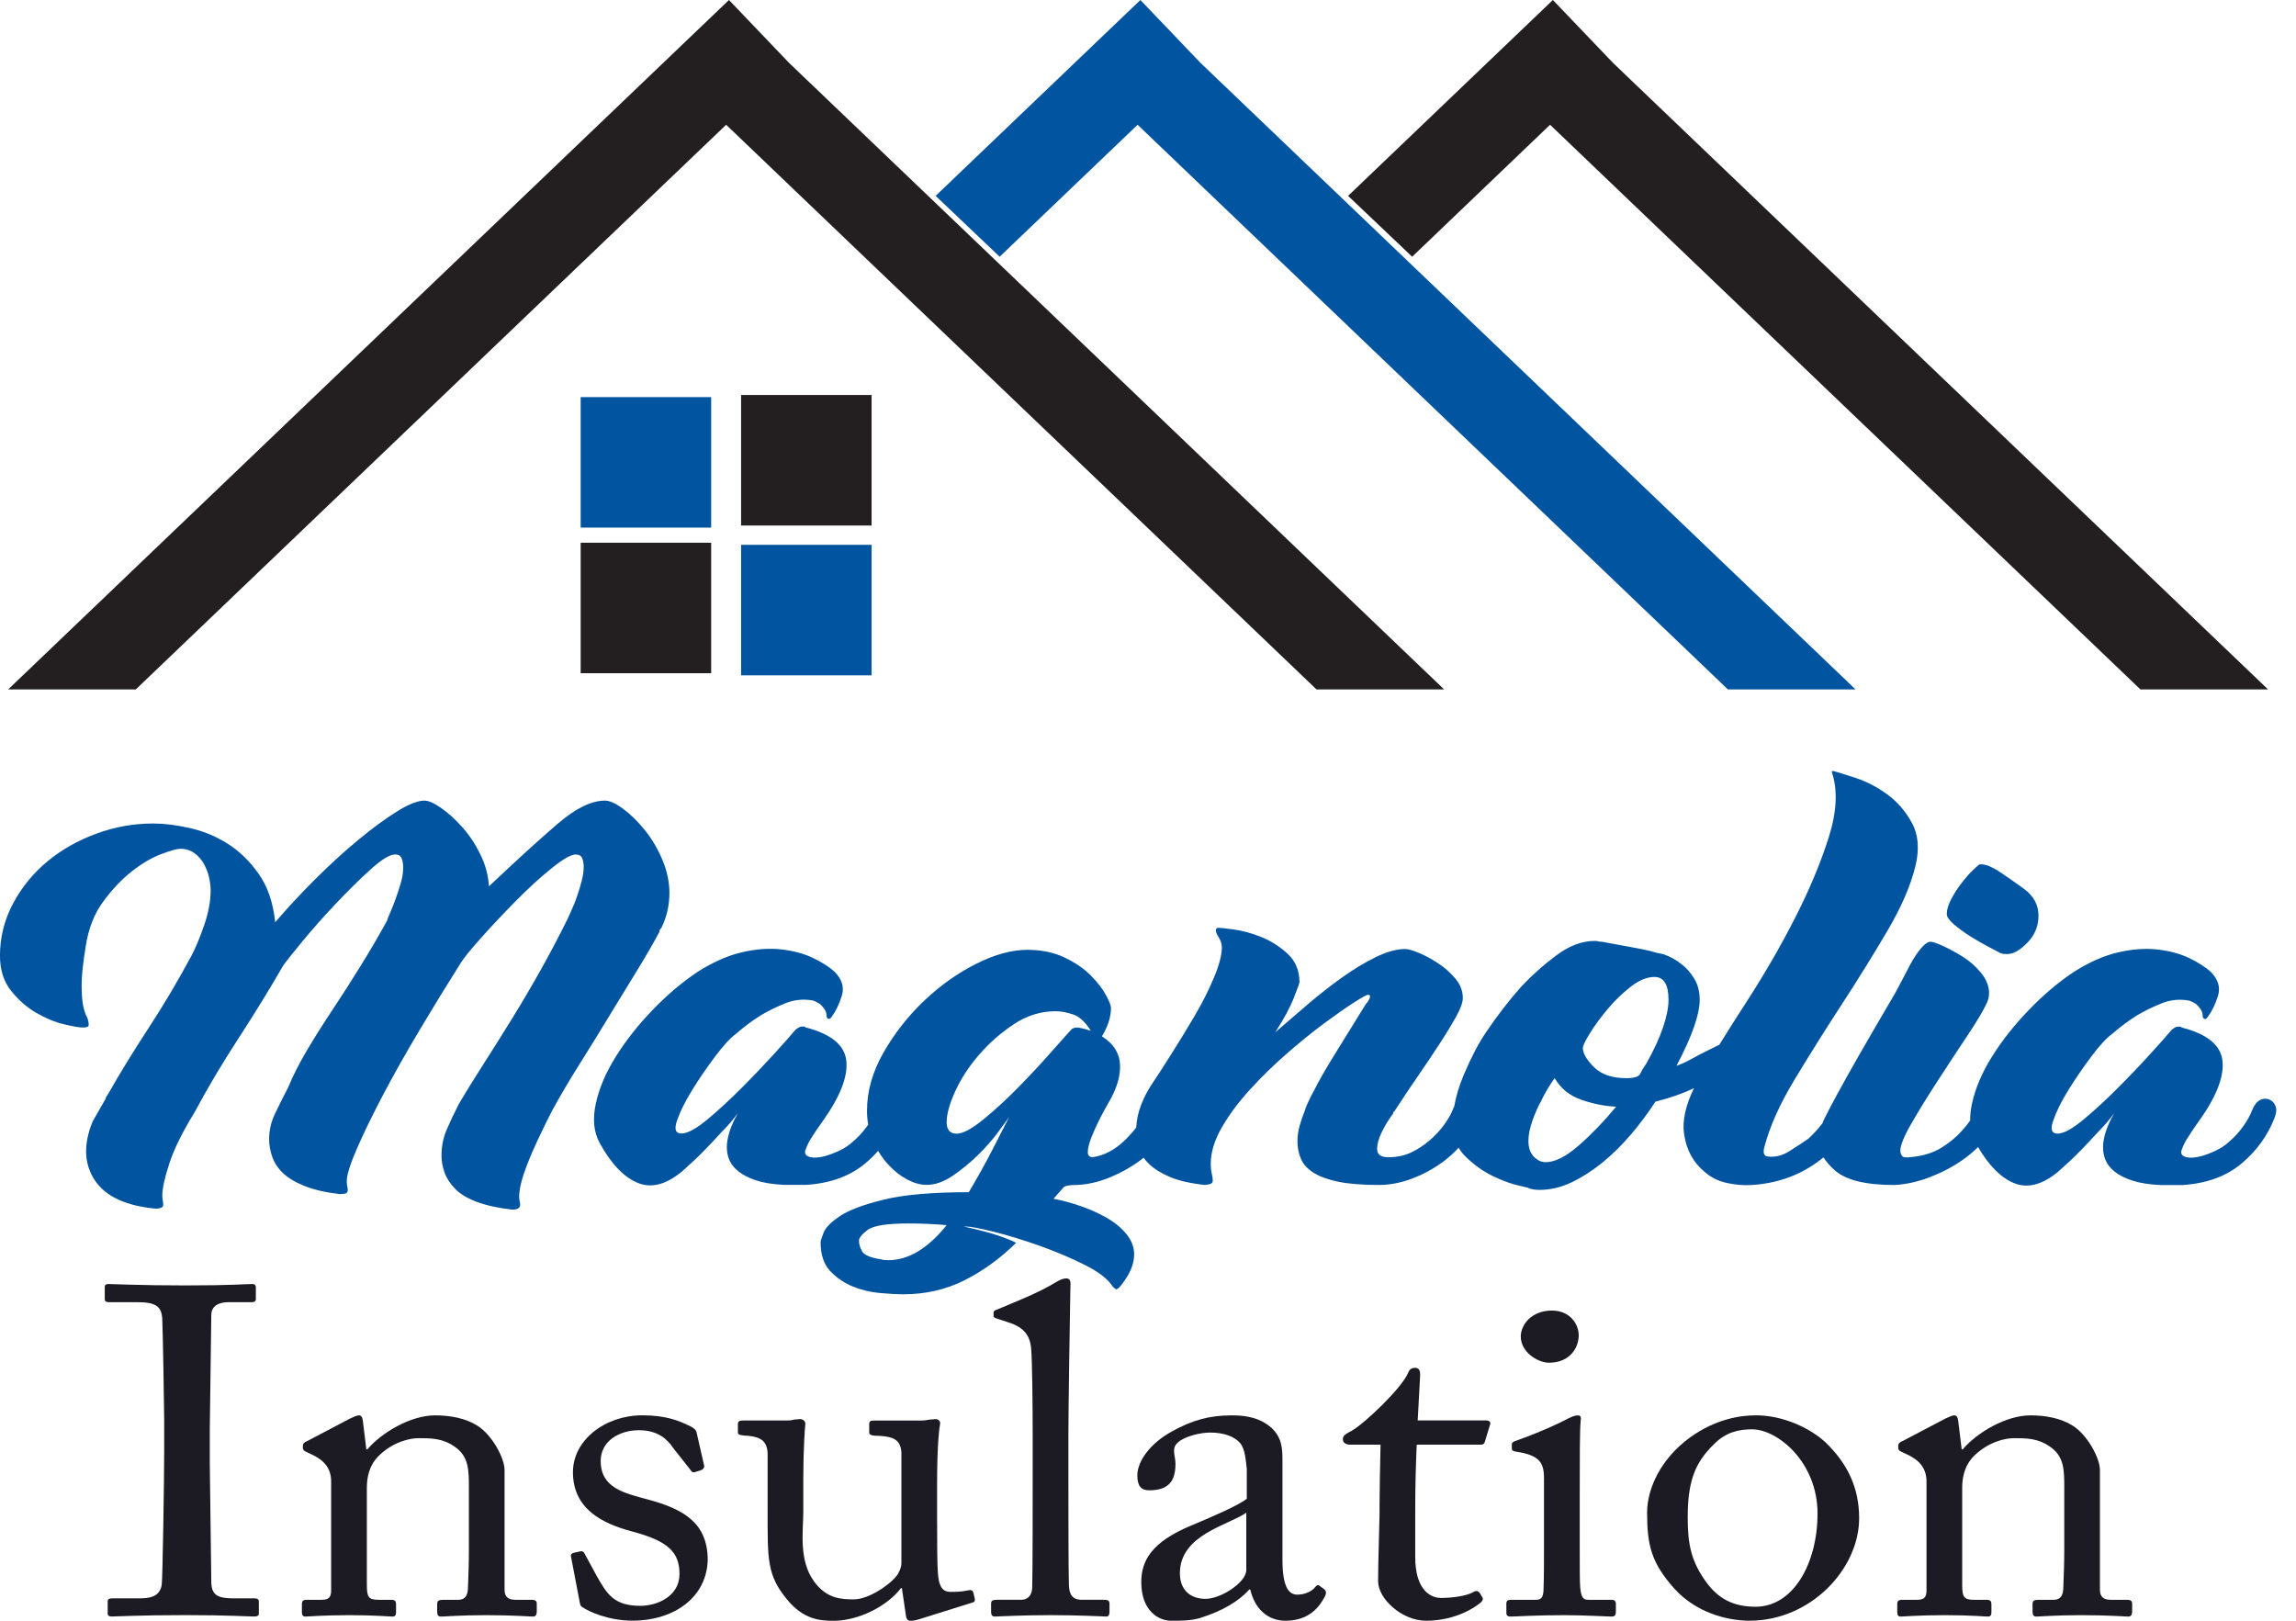
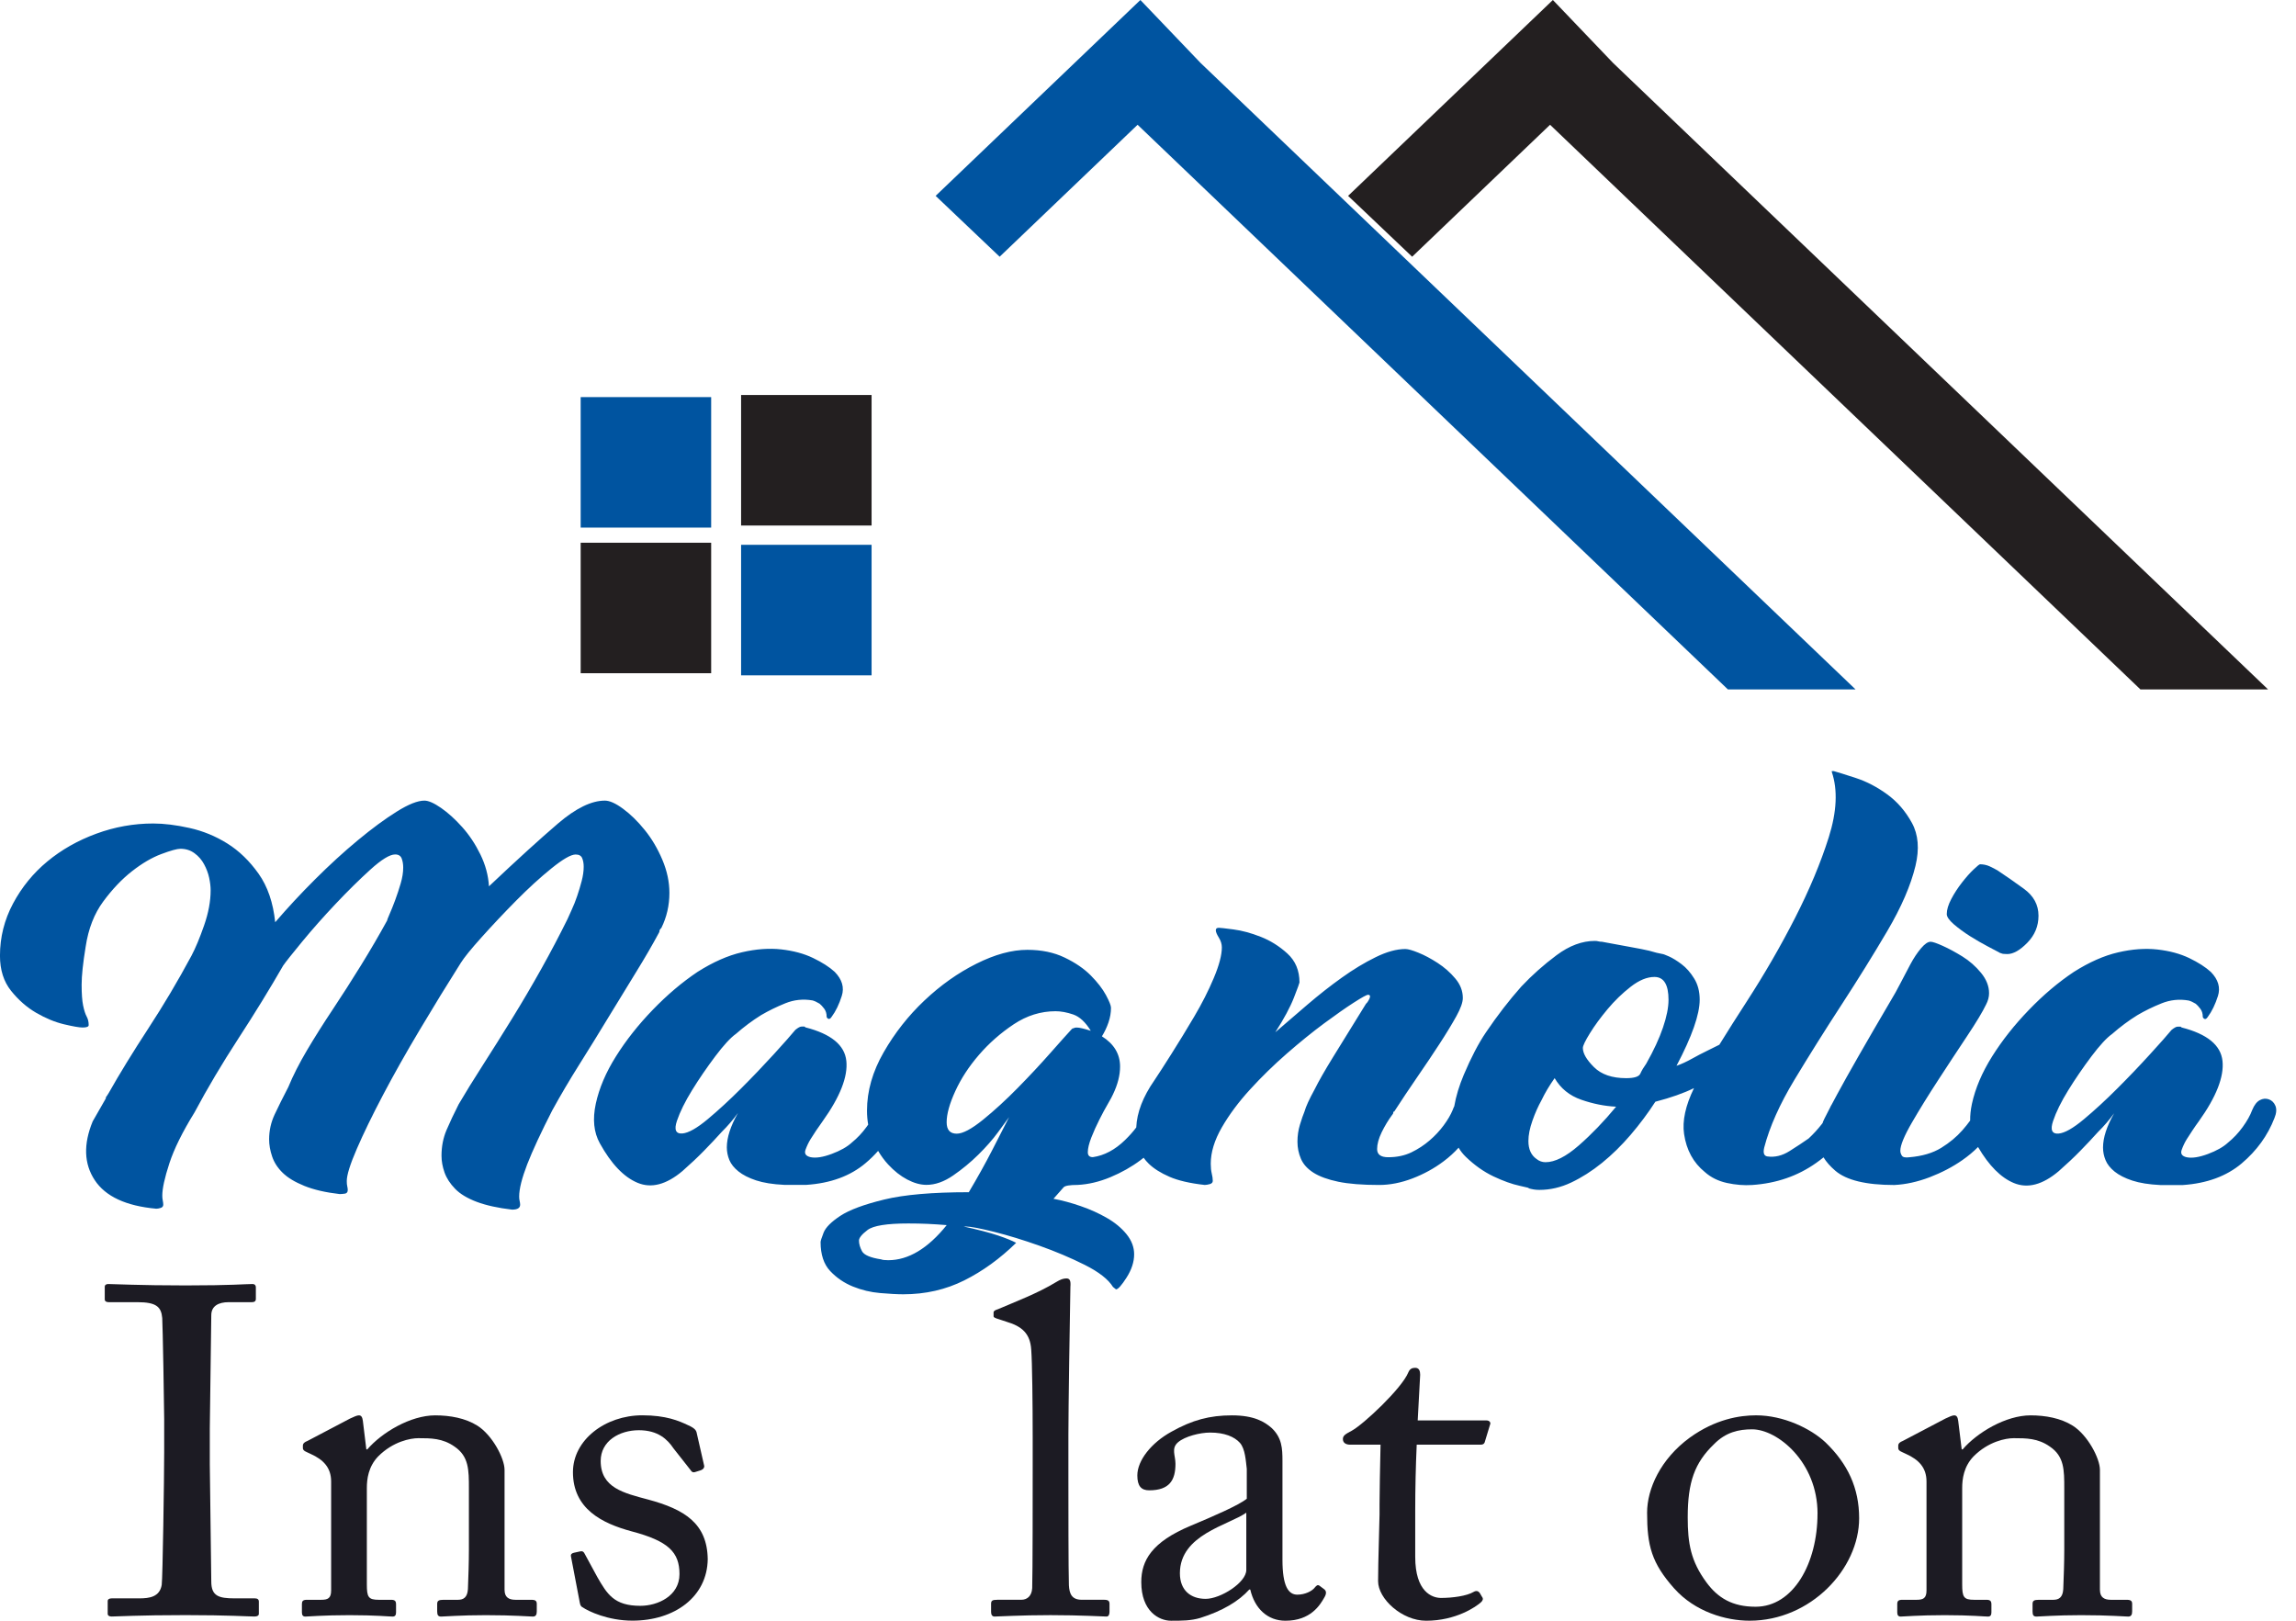
<svg xmlns="http://www.w3.org/2000/svg" width="85" height="60" viewBox="0 0 85 60" fill="none">
  <g clip-path="url(#clip0_2036_343)">
-     <path fill-rule="evenodd" clip-rule="evenodd" d="M26.883 4.619L48.738 25.522H53.463L29.217 2.333L26.987 0L0.303 25.522H5.028L26.883 4.619Z" fill="#231F20" />
    <path fill-rule="evenodd" clip-rule="evenodd" d="M34.638 7.251L37.008 9.504L42.115 4.619L63.968 25.522H68.694L44.449 2.333L42.218 0L34.638 7.251Z" fill="#0054A0" />
    <path fill-rule="evenodd" clip-rule="evenodd" d="M49.908 7.251L52.279 9.504L57.385 4.619L79.24 25.522H83.965L59.72 2.333L57.489 0L49.908 7.251Z" fill="#231F20" />
    <path d="M26.328 14.701H21.497V19.532H26.328V14.701Z" fill="#0054A0" />
    <path d="M32.267 14.623H27.436V19.455H32.267V14.623Z" fill="#231F20" />
    <path d="M32.267 20.169H27.436V25.001H32.267V20.169Z" fill="#0054A0" />
    <path d="M26.328 20.092H21.497V24.923H26.328V20.092Z" fill="#231F20" />
    <path fill-rule="evenodd" clip-rule="evenodd" d="M20.453 41.092C20.752 40.548 21.081 39.989 21.442 39.415C21.803 38.841 22.158 38.267 22.506 37.692C22.854 37.118 23.196 36.559 23.532 36.015C23.868 35.471 24.16 34.968 24.409 34.504C24.409 34.444 24.434 34.394 24.484 34.353C24.683 33.95 24.782 33.517 24.782 33.054C24.782 32.651 24.696 32.243 24.521 31.829C24.347 31.417 24.13 31.049 23.869 30.727C23.608 30.404 23.34 30.142 23.066 29.941C22.792 29.739 22.569 29.639 22.394 29.639C21.897 29.639 21.318 29.921 20.659 30.485C20 31.049 19.147 31.824 18.102 32.812C18.078 32.409 17.972 32.016 17.785 31.633C17.599 31.251 17.374 30.913 17.113 30.621C16.852 30.329 16.591 30.092 16.329 29.91C16.068 29.729 15.862 29.639 15.713 29.639C15.463 29.639 15.122 29.774 14.686 30.047C14.251 30.319 13.772 30.671 13.249 31.105C12.727 31.537 12.198 32.021 11.663 32.555C11.128 33.089 10.637 33.618 10.188 34.142C10.113 33.417 9.908 32.817 9.572 32.344C9.236 31.871 8.851 31.498 8.415 31.226C7.98 30.954 7.513 30.762 7.016 30.652C6.518 30.541 6.07 30.486 5.672 30.486C4.951 30.486 4.248 30.612 3.563 30.864C2.878 31.116 2.276 31.458 1.753 31.891C1.231 32.323 0.807 32.843 0.484 33.447C0.161 34.052 -0.001 34.696 -0.001 35.381C-0.001 35.905 0.136 36.338 0.41 36.68C0.684 37.022 0.994 37.294 1.343 37.496C1.692 37.698 2.033 37.839 2.369 37.919C2.705 37.999 2.935 38.039 3.059 38.039C3.209 38.039 3.283 38.009 3.283 37.949C3.283 37.828 3.258 37.722 3.208 37.631C3.158 37.541 3.115 37.405 3.077 37.223C3.04 37.041 3.022 36.785 3.022 36.453C3.022 36.12 3.072 35.652 3.171 35.048C3.271 34.383 3.489 33.823 3.824 33.371C4.16 32.917 4.514 32.544 4.888 32.252C5.261 31.96 5.622 31.748 5.971 31.618C6.319 31.487 6.555 31.422 6.68 31.422C6.879 31.422 7.053 31.477 7.202 31.588C7.352 31.698 7.47 31.834 7.556 31.996C7.643 32.157 7.706 32.323 7.743 32.494C7.78 32.666 7.798 32.822 7.798 32.962C7.798 33.365 7.717 33.799 7.555 34.262C7.394 34.725 7.238 35.098 7.089 35.38C6.591 36.307 6.056 37.209 5.484 38.084C4.912 38.961 4.427 39.751 4.029 40.456L3.954 40.576C3.929 40.596 3.916 40.627 3.916 40.667L3.432 41.513C3.083 42.359 3.108 43.084 3.507 43.689C3.905 44.293 4.663 44.645 5.783 44.747C5.834 44.747 5.889 44.737 5.951 44.717C6.013 44.697 6.044 44.656 6.044 44.596C6.044 44.556 6.038 44.506 6.026 44.444C6.013 44.384 6.008 44.324 6.008 44.263C6.008 44.001 6.095 43.603 6.269 43.07C6.443 42.535 6.754 41.907 7.202 41.181C7.675 40.294 8.216 39.383 8.825 38.446C9.435 37.509 9.988 36.607 10.486 35.742C10.585 35.601 10.822 35.303 11.195 34.85C11.569 34.397 11.979 33.934 12.427 33.46C12.875 32.986 13.304 32.563 13.714 32.191C14.125 31.819 14.43 31.632 14.629 31.632C14.753 31.632 14.834 31.683 14.872 31.784C14.909 31.884 14.927 31.996 14.927 32.116C14.927 32.298 14.896 32.494 14.834 32.705C14.772 32.916 14.704 33.123 14.629 33.325C14.554 33.527 14.486 33.697 14.423 33.839C14.361 33.98 14.33 34.061 14.33 34.081C14.032 34.625 13.709 35.179 13.36 35.743C13.011 36.307 12.663 36.852 12.315 37.375C11.966 37.899 11.649 38.402 11.362 38.886C11.077 39.37 10.846 39.822 10.672 40.246C10.473 40.628 10.305 40.966 10.168 41.258C10.031 41.55 9.963 41.857 9.963 42.18C9.963 42.382 10 42.593 10.075 42.815C10.15 43.037 10.28 43.238 10.467 43.419C10.653 43.601 10.921 43.762 11.269 43.903C11.618 44.044 12.053 44.145 12.576 44.205C12.626 44.205 12.688 44.2 12.762 44.19C12.837 44.18 12.874 44.134 12.874 44.054C12.874 44.014 12.868 43.968 12.856 43.918C12.843 43.867 12.838 43.802 12.838 43.721C12.838 43.5 12.962 43.102 13.211 42.528C13.46 41.954 13.783 41.289 14.181 40.533C14.579 39.778 15.033 38.972 15.544 38.116C16.054 37.26 16.558 36.439 17.055 35.653C17.18 35.451 17.441 35.129 17.84 34.686C18.238 34.243 18.66 33.795 19.109 33.341C19.557 32.888 19.992 32.49 20.415 32.148C20.838 31.806 21.136 31.634 21.311 31.634C21.435 31.634 21.516 31.68 21.553 31.77C21.591 31.861 21.609 31.966 21.609 32.088C21.609 32.249 21.584 32.426 21.534 32.617C21.484 32.808 21.428 32.994 21.366 33.175C21.304 33.357 21.236 33.528 21.161 33.689C21.086 33.851 21.037 33.961 21.011 34.022C20.713 34.626 20.39 35.24 20.041 35.865C19.692 36.489 19.331 37.104 18.958 37.708C18.585 38.312 18.224 38.886 17.875 39.431C17.526 39.975 17.228 40.458 16.98 40.881C16.805 41.224 16.657 41.541 16.531 41.834C16.407 42.126 16.345 42.443 16.345 42.786C16.345 42.987 16.383 43.194 16.457 43.406C16.532 43.617 16.663 43.818 16.849 44.01C17.035 44.202 17.303 44.362 17.652 44.494C18 44.624 18.436 44.72 18.958 44.781C19.157 44.781 19.256 44.72 19.256 44.599C19.256 44.559 19.25 44.513 19.238 44.463C19.226 44.413 19.22 44.357 19.22 44.297C19.22 44.014 19.32 43.617 19.518 43.103C19.718 42.589 20.029 41.92 20.451 41.094L20.453 41.092Z" fill="#0054A0" />
    <path fill-rule="evenodd" clip-rule="evenodd" d="M39.712 38.07L39.675 38.1C39.525 38.262 39.264 38.554 38.89 38.977C38.517 39.4 38.113 39.833 37.677 40.276C37.242 40.719 36.813 41.112 36.39 41.455C35.967 41.797 35.643 41.969 35.419 41.969C35.17 41.969 35.046 41.828 35.046 41.546C35.046 41.244 35.152 40.861 35.364 40.398C35.576 39.934 35.868 39.485 36.241 39.053C36.614 38.62 37.044 38.242 37.528 37.92C38.013 37.597 38.53 37.436 39.078 37.436C39.277 37.436 39.495 37.476 39.73 37.556C39.967 37.637 40.184 37.839 40.383 38.161C40.134 38.08 39.96 38.04 39.861 38.04C39.811 38.04 39.78 38.046 39.768 38.056C39.755 38.066 39.737 38.071 39.712 38.071V38.07ZM32.621 46.622C32.223 46.562 31.987 46.46 31.912 46.32C31.837 46.179 31.8 46.048 31.8 45.927C31.8 45.827 31.906 45.695 32.117 45.535C32.329 45.373 32.833 45.293 33.629 45.293C33.878 45.293 34.114 45.298 34.339 45.308C34.562 45.318 34.799 45.334 35.048 45.354C34.351 46.22 33.629 46.653 32.883 46.653C32.759 46.653 32.672 46.643 32.622 46.623L32.621 46.622ZM60.95 39.37C60.85 39.51 60.775 39.636 60.726 39.747C60.676 39.858 60.502 39.914 60.204 39.914C59.682 39.914 59.284 39.778 59.01 39.505C58.736 39.233 58.599 38.997 58.599 38.795C58.599 38.715 58.686 38.533 58.86 38.251C59.034 37.969 59.252 37.672 59.513 37.36C59.774 37.048 60.06 36.771 60.371 36.529C60.682 36.287 60.974 36.167 61.248 36.167C61.597 36.167 61.77 36.449 61.77 37.013C61.77 37.295 61.702 37.638 61.565 38.04C61.428 38.443 61.223 38.886 60.949 39.37H60.95ZM56.882 42.905C56.683 42.765 56.583 42.543 56.583 42.241C56.583 42.019 56.633 41.767 56.733 41.485C56.832 41.203 56.945 40.951 57.069 40.729C57.193 40.467 57.355 40.195 57.554 39.913C57.777 40.295 58.107 40.563 58.542 40.713C58.978 40.865 59.407 40.95 59.83 40.97C59.381 41.514 58.921 41.992 58.448 42.405C57.975 42.818 57.565 43.025 57.217 43.025C57.093 43.025 56.98 42.985 56.881 42.904L56.882 42.905ZM73.231 42.466C73.634 43.154 74.075 43.598 74.554 43.796C75.065 44.008 75.618 43.862 76.215 43.358C76.513 43.096 76.781 42.844 77.017 42.602C77.254 42.36 77.471 42.128 77.67 41.907C77.894 41.686 78.093 41.454 78.267 41.213C77.993 41.697 77.856 42.119 77.856 42.482C77.856 42.643 77.887 42.799 77.95 42.95C78.012 43.102 78.124 43.242 78.285 43.373C78.447 43.503 78.665 43.615 78.938 43.705C79.212 43.795 79.56 43.851 79.984 43.871H80.804C81.7 43.811 82.427 43.543 82.988 43.071C83.548 42.597 83.952 42.038 84.201 41.394C84.276 41.212 84.288 41.061 84.239 40.94C84.189 40.819 84.108 40.738 83.996 40.698C83.884 40.658 83.772 40.668 83.66 40.728C83.548 40.788 83.454 40.91 83.38 41.09C83.305 41.292 83.187 41.503 83.025 41.725C82.864 41.947 82.683 42.138 82.484 42.299C82.31 42.461 82.061 42.601 81.737 42.722C81.414 42.842 81.152 42.883 80.953 42.842C80.779 42.802 80.717 42.712 80.767 42.57C80.817 42.43 80.879 42.298 80.953 42.178C81.003 42.097 81.071 41.991 81.159 41.86C81.245 41.729 81.326 41.614 81.401 41.512C82.049 40.606 82.341 39.861 82.279 39.276C82.217 38.692 81.713 38.279 80.767 38.038L80.729 38.007H80.617C80.567 38.007 80.493 38.048 80.393 38.128C80.244 38.31 79.976 38.612 79.591 39.034C79.206 39.457 78.801 39.881 78.378 40.303C77.955 40.726 77.544 41.104 77.146 41.436C76.748 41.769 76.437 41.945 76.213 41.965C75.964 41.985 75.895 41.829 76.008 41.497C76.12 41.164 76.306 40.786 76.567 40.364C76.828 39.941 77.115 39.523 77.425 39.109C77.736 38.696 77.992 38.419 78.191 38.279C78.489 38.017 78.8 37.785 79.124 37.584C79.397 37.422 79.696 37.276 80.019 37.146C80.342 37.015 80.678 36.979 81.027 37.04C81.102 37.06 81.189 37.1 81.288 37.16C81.338 37.2 81.394 37.261 81.456 37.342C81.518 37.423 81.549 37.523 81.549 37.644C81.549 37.664 81.562 37.684 81.587 37.704C81.637 37.745 81.686 37.724 81.736 37.644C81.886 37.442 82.01 37.186 82.11 36.873C82.209 36.561 82.123 36.264 81.849 35.983C81.65 35.801 81.382 35.63 81.046 35.468C80.71 35.307 80.319 35.202 79.87 35.151C79.422 35.101 78.937 35.135 78.415 35.257C77.893 35.377 77.345 35.619 76.773 35.982C76.2 36.364 75.647 36.832 75.112 37.387C74.577 37.941 74.123 38.515 73.75 39.109C73.377 39.704 73.128 40.288 73.003 40.862C72.956 41.082 72.934 41.289 72.937 41.484C72.852 41.602 72.756 41.721 72.648 41.844C72.436 42.086 72.175 42.303 71.864 42.495C71.553 42.686 71.161 42.802 70.688 42.842C70.538 42.862 70.445 42.842 70.408 42.782C70.37 42.722 70.352 42.661 70.352 42.6C70.352 42.399 70.495 42.052 70.781 41.558C71.067 41.064 71.391 40.541 71.752 39.987C72.112 39.432 72.467 38.894 72.815 38.37C73.164 37.846 73.4 37.453 73.525 37.191C73.599 37.051 73.637 36.909 73.637 36.769C73.637 36.507 73.537 36.255 73.338 36.013C73.139 35.771 72.909 35.57 72.648 35.408C72.387 35.247 72.144 35.116 71.921 35.016C71.697 34.915 71.547 34.864 71.472 34.864C71.373 34.864 71.255 34.944 71.118 35.106C70.981 35.268 70.85 35.464 70.726 35.695C70.602 35.927 70.477 36.163 70.353 36.405C70.229 36.647 70.117 36.848 70.017 37.01C69.071 38.621 68.406 39.785 68.02 40.5C67.944 40.642 67.875 40.77 67.815 40.883C67.791 40.921 67.769 40.962 67.749 41.007C67.561 41.365 67.47 41.553 67.477 41.572C67.465 41.587 67.454 41.602 67.442 41.618C67.292 41.81 67.13 41.986 66.957 42.147C66.758 42.287 66.521 42.443 66.248 42.615C65.974 42.787 65.7 42.851 65.427 42.811C65.303 42.791 65.265 42.681 65.314 42.479C65.513 41.713 65.887 40.878 66.434 39.971C66.981 39.065 67.559 38.142 68.169 37.206C68.779 36.269 69.345 35.357 69.867 34.471C70.389 33.584 70.738 32.778 70.913 32.053C71.062 31.429 71.019 30.9 70.782 30.466C70.546 30.034 70.241 29.68 69.867 29.408C69.494 29.136 69.109 28.935 68.711 28.804C68.312 28.674 68.039 28.588 67.89 28.547H67.815V28.578C68.039 29.242 68.001 30.048 67.703 30.995C67.404 31.942 66.987 32.939 66.452 33.987C65.917 35.034 65.32 36.066 64.661 37.084C64.296 37.647 63.96 38.177 63.652 38.676C63.523 38.741 63.374 38.815 63.205 38.898C63.018 38.988 62.825 39.089 62.626 39.2C62.427 39.31 62.241 39.396 62.066 39.456C62.639 38.368 62.924 37.553 62.924 37.009C62.924 36.706 62.856 36.444 62.719 36.223C62.582 36.001 62.427 35.825 62.252 35.694C62.078 35.563 61.923 35.468 61.786 35.407C61.649 35.347 61.569 35.317 61.543 35.317C61.419 35.297 61.257 35.257 61.058 35.197C60.884 35.156 60.654 35.111 60.368 35.06C60.082 35.01 59.727 34.944 59.305 34.864C59.254 34.864 59.212 34.859 59.174 34.849C59.137 34.839 59.093 34.833 59.044 34.833C58.571 34.833 58.098 35.009 57.625 35.362C57.152 35.714 56.716 36.102 56.318 36.525C55.87 37.029 55.435 37.593 55.012 38.217C54.738 38.62 54.464 39.144 54.191 39.788C54.02 40.193 53.902 40.582 53.838 40.955C53.817 40.995 53.798 41.04 53.781 41.089C53.706 41.27 53.595 41.461 53.445 41.663C53.296 41.864 53.122 42.051 52.923 42.221C52.724 42.393 52.501 42.539 52.251 42.66C52.002 42.78 51.716 42.841 51.393 42.841C51.119 42.841 50.982 42.741 50.982 42.539C50.982 42.358 51.038 42.151 51.15 41.919C51.263 41.687 51.393 41.471 51.542 41.269C51.567 41.249 51.579 41.224 51.579 41.194C51.579 41.163 51.592 41.148 51.617 41.148C51.891 40.725 52.176 40.297 52.475 39.863C52.773 39.431 53.047 39.023 53.296 38.639C53.545 38.257 53.749 37.919 53.912 37.627C54.074 37.335 54.155 37.108 54.155 36.947C54.155 36.684 54.062 36.443 53.874 36.222C53.688 36 53.47 35.809 53.222 35.648C52.972 35.486 52.737 35.361 52.512 35.27C52.289 35.179 52.127 35.133 52.028 35.133C51.704 35.133 51.337 35.234 50.927 35.436C50.516 35.637 50.099 35.889 49.676 36.192C49.253 36.494 48.83 36.826 48.407 37.188C47.984 37.551 47.586 37.893 47.213 38.215C47.536 37.712 47.766 37.283 47.903 36.931C48.04 36.579 48.108 36.392 48.108 36.372C48.108 35.929 47.959 35.572 47.66 35.3C47.362 35.028 47.032 34.821 46.671 34.68C46.311 34.539 45.975 34.448 45.663 34.408C45.352 34.367 45.172 34.347 45.122 34.347C45.047 34.347 45.01 34.378 45.01 34.438C45.01 34.498 45.047 34.589 45.122 34.71C45.197 34.83 45.234 34.952 45.234 35.072C45.234 35.354 45.135 35.732 44.936 36.205C44.737 36.679 44.494 37.157 44.208 37.64C43.922 38.124 43.642 38.583 43.368 39.015C43.094 39.448 42.884 39.776 42.734 39.998C42.312 40.605 42.089 41.185 42.065 41.739C41.947 41.896 41.809 42.05 41.652 42.203C41.279 42.566 40.881 42.778 40.458 42.838C40.334 42.838 40.272 42.778 40.272 42.656C40.272 42.516 40.316 42.334 40.402 42.112C40.489 41.89 40.589 41.669 40.701 41.447C40.813 41.225 40.918 41.029 41.019 40.858C41.118 40.687 41.18 40.572 41.205 40.511C41.379 40.148 41.466 39.806 41.466 39.484C41.466 39.02 41.242 38.647 40.794 38.365C40.893 38.204 40.975 38.033 41.037 37.851C41.099 37.67 41.13 37.489 41.13 37.307C41.13 37.227 41.068 37.071 40.944 36.839C40.819 36.607 40.632 36.365 40.384 36.114C40.135 35.862 39.812 35.64 39.413 35.449C39.016 35.258 38.555 35.163 38.032 35.163C37.46 35.163 36.832 35.334 36.147 35.677C35.462 36.019 34.822 36.473 34.225 37.037C33.628 37.601 33.124 38.241 32.714 38.956C32.303 39.671 32.097 40.391 32.097 41.117C32.097 41.295 32.112 41.467 32.141 41.633C32.121 41.662 32.1 41.691 32.079 41.721C31.917 41.943 31.737 42.134 31.538 42.295C31.363 42.457 31.115 42.598 30.791 42.718C30.468 42.839 30.207 42.88 30.007 42.839C29.832 42.798 29.77 42.708 29.82 42.567C29.871 42.426 29.933 42.294 30.007 42.174C30.057 42.094 30.124 41.988 30.212 41.856C30.299 41.726 30.38 41.61 30.455 41.508C31.102 40.602 31.394 39.857 31.332 39.273C31.27 38.688 30.766 38.276 29.82 38.034L29.783 38.004H29.671C29.62 38.004 29.547 38.044 29.447 38.124C29.297 38.306 29.03 38.608 28.645 39.031C28.259 39.453 27.855 39.877 27.431 40.3C27.009 40.722 26.598 41.1 26.2 41.433C25.802 41.765 25.49 41.941 25.267 41.961C25.017 41.981 24.949 41.825 25.061 41.493C25.174 41.161 25.36 40.783 25.621 40.36C25.882 39.937 26.169 39.519 26.479 39.106C26.79 38.693 27.045 38.416 27.244 38.275C27.543 38.013 27.854 37.781 28.177 37.58C28.451 37.419 28.75 37.273 29.073 37.142C29.396 37.011 29.732 36.976 30.081 37.036C30.155 37.056 30.242 37.096 30.342 37.157C30.392 37.197 30.448 37.257 30.51 37.338C30.572 37.419 30.603 37.52 30.603 37.64C30.603 37.66 30.616 37.681 30.64 37.701C30.69 37.741 30.74 37.721 30.79 37.64C30.94 37.439 31.064 37.182 31.163 36.87C31.263 36.558 31.176 36.26 30.902 35.979C30.703 35.797 30.436 35.627 30.1 35.465C29.764 35.303 29.372 35.198 28.924 35.147C28.476 35.097 27.991 35.132 27.469 35.253C26.947 35.374 26.399 35.615 25.826 35.978C25.254 36.361 24.701 36.829 24.166 37.383C23.631 37.937 23.177 38.511 22.804 39.106C22.43 39.7 22.182 40.284 22.057 40.858C21.933 41.433 21.982 41.921 22.206 42.324C22.629 43.09 23.096 43.578 23.606 43.789C24.116 44.001 24.67 43.855 25.267 43.351C25.565 43.089 25.833 42.837 26.069 42.595C26.306 42.353 26.523 42.121 26.722 41.9C26.946 41.678 27.145 41.446 27.319 41.205C27.045 41.689 26.908 42.112 26.908 42.474C26.908 42.636 26.939 42.792 27.001 42.943C27.063 43.094 27.176 43.235 27.337 43.365C27.499 43.496 27.717 43.607 27.99 43.698C28.264 43.788 28.612 43.844 29.035 43.864H29.856C30.752 43.804 31.479 43.536 32.04 43.063C32.211 42.919 32.367 42.767 32.509 42.606C32.619 42.792 32.742 42.96 32.88 43.109C33.103 43.351 33.34 43.537 33.589 43.668C33.838 43.798 34.074 43.864 34.298 43.864C34.621 43.864 34.951 43.748 35.287 43.516C35.623 43.284 35.934 43.028 36.22 42.745C36.506 42.463 36.749 42.187 36.948 41.915C37.147 41.643 37.284 41.456 37.358 41.356C37.184 41.698 36.973 42.112 36.724 42.595C36.475 43.079 36.189 43.592 35.866 44.136C34.522 44.136 33.477 44.226 32.731 44.408C31.984 44.59 31.444 44.791 31.108 45.012C30.772 45.234 30.566 45.441 30.491 45.632C30.417 45.824 30.379 45.94 30.379 45.98C30.379 46.444 30.497 46.801 30.733 47.053C30.97 47.305 31.25 47.495 31.573 47.627C31.896 47.758 32.232 47.839 32.581 47.869C32.93 47.899 33.216 47.915 33.439 47.915C34.26 47.915 35.013 47.743 35.697 47.401C36.382 47.058 37.022 46.594 37.619 46.01C37.469 45.93 37.245 45.839 36.947 45.738C36.648 45.638 36.226 45.526 35.678 45.406H35.753C35.927 45.406 36.275 45.472 36.798 45.602C37.32 45.733 37.881 45.904 38.478 46.116C39.075 46.328 39.635 46.564 40.158 46.826C40.68 47.088 41.029 47.36 41.203 47.642C41.278 47.703 41.315 47.733 41.315 47.733C41.39 47.733 41.521 47.587 41.707 47.295C41.893 47.003 41.987 46.716 41.987 46.434C41.987 46.172 41.894 45.925 41.707 45.693C41.52 45.462 41.278 45.261 40.979 45.089C40.681 44.917 40.358 44.771 40.009 44.651C39.66 44.53 39.324 44.439 39.001 44.379C39.2 44.157 39.324 44.016 39.374 43.956C39.425 43.896 39.598 43.866 39.897 43.866C40.294 43.846 40.699 43.75 41.11 43.579C41.521 43.407 41.894 43.197 42.229 42.945C42.267 42.916 42.303 42.889 42.338 42.86C42.392 42.936 42.455 43.01 42.528 43.081C42.714 43.262 42.969 43.423 43.293 43.564C43.616 43.705 44.051 43.806 44.599 43.867C44.649 43.867 44.711 43.857 44.785 43.837C44.86 43.816 44.898 43.776 44.898 43.716C44.898 43.636 44.885 43.544 44.86 43.444C44.836 43.343 44.823 43.222 44.823 43.081C44.823 42.659 44.96 42.211 45.233 41.737C45.507 41.263 45.855 40.795 46.279 40.332C46.702 39.868 47.156 39.425 47.641 39.002C48.126 38.58 48.587 38.206 49.022 37.884C49.458 37.562 49.825 37.305 50.123 37.114C50.422 36.922 50.596 36.827 50.645 36.827C50.695 36.827 50.72 36.847 50.72 36.887C50.72 36.927 50.696 36.988 50.645 37.069C50.621 37.109 50.595 37.139 50.571 37.159C50.073 37.965 49.669 38.62 49.357 39.124C49.046 39.628 48.816 40.031 48.667 40.333C48.468 40.695 48.344 40.967 48.294 41.149C48.243 41.269 48.188 41.431 48.126 41.633C48.064 41.834 48.033 42.045 48.033 42.267C48.033 42.489 48.076 42.7 48.163 42.902C48.25 43.103 48.406 43.274 48.63 43.416C48.853 43.556 49.158 43.668 49.544 43.748C49.93 43.828 50.434 43.868 51.056 43.868C51.454 43.868 51.865 43.788 52.288 43.627C52.711 43.465 53.097 43.254 53.444 42.992C53.652 42.837 53.836 42.668 53.999 42.488C54.071 42.611 54.159 42.724 54.265 42.826C54.588 43.138 54.931 43.38 55.291 43.551C55.652 43.722 55.976 43.837 56.262 43.899C56.547 43.959 56.653 43.989 56.58 43.989C56.654 44.009 56.723 44.025 56.785 44.035C56.847 44.045 56.915 44.05 56.99 44.05C57.388 44.05 57.78 43.96 58.166 43.778C58.551 43.596 58.931 43.355 59.305 43.053C59.678 42.751 60.032 42.403 60.368 42.011C60.704 41.618 61.009 41.21 61.283 40.786C61.851 40.639 62.327 40.471 62.713 40.283C62.398 40.931 62.275 41.498 62.346 41.98C62.433 42.575 62.689 43.043 63.111 43.386C63.335 43.587 63.609 43.723 63.932 43.794C64.255 43.864 64.567 43.889 64.865 43.869C65.761 43.809 66.552 43.537 67.235 43.053C67.331 42.986 67.422 42.916 67.509 42.846C67.611 43.014 67.757 43.179 67.945 43.341C68.356 43.693 69.083 43.869 70.128 43.869C70.551 43.849 70.987 43.753 71.435 43.583C71.883 43.411 72.287 43.2 72.648 42.948C72.864 42.798 73.057 42.636 73.229 42.463L73.231 42.466Z" fill="#0054A0" />
    <path fill-rule="evenodd" clip-rule="evenodd" d="M73.975 32.238C73.875 32.177 73.769 32.122 73.657 32.071C73.545 32.021 73.427 31.996 73.303 31.996C73.278 31.996 73.197 32.061 73.06 32.192C72.923 32.322 72.78 32.484 72.631 32.676C72.482 32.867 72.351 33.068 72.239 33.28C72.127 33.492 72.071 33.678 72.071 33.839C72.071 33.939 72.158 34.065 72.332 34.217C72.507 34.367 72.706 34.514 72.929 34.655C73.153 34.796 73.371 34.922 73.582 35.033C73.794 35.144 73.936 35.219 74.011 35.259C74.036 35.279 74.061 35.289 74.086 35.289C74.111 35.31 74.186 35.32 74.31 35.32C74.534 35.32 74.783 35.179 75.057 34.897C75.331 34.615 75.467 34.283 75.467 33.9C75.467 33.497 75.287 33.165 74.926 32.903C74.565 32.641 74.248 32.419 73.974 32.239L73.975 32.238Z" fill="#0054A0" />
    <path d="M6.079 52.569C6.079 52.155 6.024 49.051 6.006 48.793C5.969 48.379 5.786 48.207 5.088 48.207H4.025C3.934 48.207 3.878 48.172 3.878 48.103V47.638C3.878 47.569 3.933 47.535 4.007 47.535C4.227 47.535 5.162 47.587 6.868 47.587C8.573 47.587 9.087 47.535 9.344 47.535C9.435 47.535 9.472 47.587 9.472 47.655V48.086C9.472 48.172 9.418 48.207 9.325 48.207H8.464C8.097 48.207 7.822 48.344 7.822 48.69C7.822 48.862 7.767 52.673 7.767 52.879V54.206C7.767 54.379 7.822 58.362 7.822 58.551C7.822 59.085 8.097 59.172 8.684 59.172H9.436C9.527 59.172 9.583 59.207 9.583 59.292V59.741C9.583 59.809 9.528 59.844 9.418 59.844C9.198 59.844 8.464 59.792 6.868 59.792C5.125 59.792 4.336 59.844 4.134 59.844C4.043 59.844 3.987 59.809 3.987 59.741V59.275C3.987 59.207 4.042 59.172 4.134 59.172H5.162C5.529 59.172 5.914 59.12 5.987 58.672C6.023 58.413 6.078 54.688 6.078 53.775V52.568L6.079 52.569Z" fill="#1C1B23" />
    <path d="M18.68 58.862C18.68 59.138 18.845 59.225 19.084 59.225H19.671C19.836 59.225 19.872 59.277 19.872 59.38V59.656C19.872 59.776 19.836 59.846 19.726 59.846C19.597 59.846 19.029 59.794 17.983 59.794C17.047 59.794 16.46 59.846 16.332 59.846C16.222 59.846 16.185 59.794 16.185 59.656V59.38C16.185 59.26 16.24 59.225 16.423 59.225H16.956C17.157 59.225 17.304 59.139 17.323 58.829C17.341 58.38 17.359 57.829 17.359 57.381V55.105C17.359 54.416 17.359 53.915 16.827 53.553C16.387 53.242 15.947 53.242 15.488 53.242C15.195 53.242 14.552 53.363 14.002 53.915C13.635 54.294 13.581 54.76 13.581 55.087V58.656C13.581 59.122 13.635 59.225 14.021 59.225H14.479C14.626 59.225 14.662 59.277 14.662 59.397V59.691C14.662 59.794 14.626 59.846 14.534 59.846C14.405 59.846 13.91 59.794 12.938 59.794C11.966 59.794 11.415 59.846 11.306 59.846C11.214 59.846 11.177 59.794 11.177 59.691V59.38C11.177 59.277 11.213 59.225 11.36 59.225H11.893C12.131 59.225 12.259 59.173 12.259 58.88V54.846C12.259 54.328 11.966 54.035 11.507 53.828L11.36 53.759C11.232 53.707 11.213 53.656 11.213 53.604V53.518C11.213 53.432 11.286 53.38 11.379 53.346L12.956 52.517C13.103 52.449 13.213 52.397 13.287 52.397C13.378 52.397 13.415 52.466 13.434 52.604L13.562 53.656H13.599C14.131 53.035 15.195 52.397 16.111 52.397C16.662 52.397 17.23 52.5 17.671 52.777C18.221 53.122 18.679 53.984 18.679 54.415V58.863L18.68 58.862Z" fill="#1C1B23" />
    <path d="M21.561 59.5C21.47 59.448 21.47 59.344 21.451 59.259L21.138 57.621C21.12 57.535 21.175 57.5 21.249 57.483L21.487 57.431C21.56 57.414 21.616 57.448 21.652 57.534L22.111 58.379C22.478 59.017 22.734 59.448 23.706 59.448C24.348 59.448 25.155 59.085 25.155 58.275C25.155 57.466 24.752 57.051 23.376 56.689C22.294 56.396 21.211 55.861 21.211 54.499C21.211 53.309 22.404 52.395 23.779 52.395C24.66 52.395 25.137 52.602 25.466 52.758C25.741 52.878 25.779 52.965 25.797 53.068L26.072 54.275C26.072 54.344 26.035 54.395 25.943 54.43L25.723 54.499C25.65 54.516 25.613 54.499 25.558 54.413L24.934 53.62C24.714 53.292 24.366 52.947 23.651 52.947C22.936 52.947 22.238 53.343 22.238 54.084C22.238 55.084 23.1 55.274 23.999 55.515C25.339 55.877 26.182 56.394 26.201 57.721C26.182 59.118 24.972 59.997 23.412 59.997C22.514 59.997 21.78 59.652 21.56 59.497L21.561 59.5Z" fill="#1C1B23" />
-     <path d="M34.693 56.294C34.693 57.121 34.693 57.966 34.73 58.328C34.784 58.862 34.986 58.932 35.206 58.932C35.317 58.932 35.591 58.932 35.811 58.88C35.958 58.845 36.013 58.88 36.031 58.949L36.086 59.174C36.105 59.277 36.068 59.312 35.995 59.329L34.069 59.932C33.958 59.967 33.849 60.002 33.702 60.002C33.629 60.002 33.555 59.967 33.536 59.795L33.389 58.795H33.353C32.839 59.468 31.775 60.002 30.859 60.002C30.345 60.002 29.739 59.95 29.134 59.209C28.382 58.295 28.418 57.726 28.418 55.829V53.811C28.4 53.328 28.144 53.208 27.722 53.156C27.41 53.138 27.318 53.121 27.318 53.035V52.725C27.318 52.622 27.355 52.587 27.52 52.587H29.152C29.263 52.587 29.336 52.57 29.409 52.552C29.482 52.552 29.556 52.535 29.611 52.535C29.739 52.535 29.831 52.621 29.812 52.742C29.794 52.897 29.739 53.708 29.739 54.725V55.967C29.739 56.656 29.556 57.76 30.143 58.553C30.601 59.174 31.115 59.209 31.61 59.209C32.105 59.209 32.839 58.76 33.188 58.347C33.261 58.261 33.371 58.036 33.371 57.881V53.76C33.335 53.277 33.041 53.191 32.582 53.157C32.27 53.157 32.179 53.122 32.179 53.036V52.743C32.179 52.605 32.215 52.588 32.399 52.588H34.105C34.234 52.588 34.325 52.571 34.417 52.553C34.509 52.553 34.583 52.536 34.637 52.536C34.748 52.536 34.821 52.622 34.803 52.708C34.784 52.864 34.692 53.312 34.692 55.002V56.295L34.693 56.294Z" fill="#1C1B23" />
    <path d="M39.553 54.656C39.553 55.552 39.553 58.156 39.572 58.69C39.59 58.983 39.663 59.224 40.048 59.224H40.874C41.039 59.224 41.075 59.276 41.075 59.379V59.672C41.075 59.775 41.039 59.845 40.965 59.845C40.836 59.845 40.029 59.793 38.892 59.793C37.756 59.793 36.985 59.845 36.82 59.845C36.729 59.845 36.691 59.776 36.691 59.672V59.379C36.691 59.259 36.728 59.224 36.93 59.224H37.81C38.011 59.224 38.195 59.103 38.213 58.793C38.231 58.259 38.231 55.293 38.231 54.293V53.207C38.231 51.983 38.213 50.413 38.177 49.965C38.14 49.379 37.846 49.103 37.26 48.931L36.893 48.81C36.802 48.775 36.783 48.758 36.783 48.724V48.587C36.783 48.534 36.837 48.501 36.948 48.466C37.59 48.19 38.415 47.88 39.094 47.466C39.26 47.363 39.369 47.328 39.48 47.328C39.608 47.328 39.645 47.414 39.627 47.639C39.608 48.587 39.553 52.173 39.553 53.122V54.657V54.656Z" fill="#1C1B23" />
    <path d="M48.028 59.035C48.321 59.035 48.578 58.897 48.669 58.777C48.742 58.691 48.78 58.656 48.853 58.707L49.036 58.845C49.091 58.897 49.128 58.983 49.018 59.156C48.871 59.414 48.523 60 47.588 60C46.928 60 46.45 59.552 46.286 58.845H46.249C45.864 59.276 45.259 59.638 44.433 59.897C44.085 60 43.755 60 43.352 60C42.911 60 42.251 59.655 42.251 58.569C42.251 57.775 42.636 57.086 44.085 56.482C44.91 56.137 45.864 55.724 46.157 55.483V54.379C46.12 54.086 46.102 53.638 45.901 53.413C45.699 53.188 45.332 53.034 44.8 53.034C44.433 53.034 43.865 53.172 43.608 53.397C43.352 53.621 43.517 53.88 43.517 54.19C43.517 54.794 43.297 55.172 42.544 55.172C42.252 55.172 42.105 55.017 42.105 54.621C42.105 54.069 42.618 53.414 43.37 53.001C44.14 52.57 44.782 52.397 45.607 52.397C46.433 52.397 46.818 52.638 47.075 52.863C47.46 53.225 47.478 53.621 47.478 54.087V57.742C47.478 58.725 47.698 59.035 48.029 59.035H48.028ZM46.139 56C45.479 56.466 43.681 56.811 43.681 58.242C43.681 58.88 44.085 59.19 44.635 59.19C45.186 59.19 46.139 58.587 46.139 58.121V56Z" fill="#1C1B23" />
    <path d="M52.393 57.638C52.393 58.931 53.017 59.156 53.347 59.156C53.769 59.156 54.301 59.086 54.558 58.931C54.649 58.879 54.723 58.896 54.778 58.966L54.869 59.121C54.924 59.189 54.888 59.259 54.833 59.311C54.649 59.483 53.897 60 52.797 60C51.899 60 51.018 59.189 51.018 58.535C51.018 57.828 51.072 56.311 51.072 56.069V55.689C51.072 55.379 51.091 54.206 51.109 53.483H49.99C49.824 53.483 49.715 53.413 49.715 53.275C49.715 53.137 49.825 53.085 50.045 52.965C50.485 52.724 51.898 51.396 52.136 50.809C52.191 50.672 52.283 50.637 52.392 50.637C52.539 50.637 52.576 50.757 52.576 50.895L52.485 52.585H55.035C55.145 52.585 55.2 52.671 55.163 52.74L54.98 53.344C54.962 53.43 54.925 53.482 54.815 53.482H52.448C52.412 54.275 52.393 55.119 52.393 55.913V57.637V57.638Z" fill="#1C1B23" />
-     <path d="M57.162 54.776C57.162 54.19 57.051 53.88 56.135 53.742C56.006 53.724 55.969 53.69 55.969 53.621V53.466C55.969 53.414 56.006 53.38 56.098 53.346C56.685 53.138 57.382 52.863 58.079 52.501C58.226 52.432 58.317 52.398 58.428 52.398C58.519 52.398 58.538 52.484 58.519 52.605C58.483 52.898 58.483 53.985 58.483 55.415V57.294C58.483 57.967 58.483 58.588 58.501 58.777C58.537 59.104 58.592 59.225 58.794 59.225H59.638C59.784 59.225 59.821 59.277 59.821 59.38V59.673C59.821 59.794 59.784 59.846 59.656 59.846C59.509 59.846 58.665 59.794 57.895 59.794C56.831 59.794 56.115 59.846 55.914 59.846C55.822 59.846 55.767 59.811 55.767 59.708V59.363C55.767 59.26 55.821 59.225 55.95 59.225H56.848C57.05 59.225 57.123 59.157 57.142 58.88C57.16 58.362 57.16 57.828 57.16 57.31V54.776H57.162ZM56.3 49.483C56.3 49.035 56.703 48.517 57.456 48.517C58.134 48.517 58.446 49.035 58.446 49.431C58.446 49.897 58.116 50.448 57.346 50.448C56.924 50.448 56.301 50.052 56.301 49.482L56.3 49.483Z" fill="#1C1B23" />
    <path d="M61.985 58.81C61.142 57.862 60.977 57.224 60.977 56C60.977 55.121 61.471 54.017 62.554 53.224C63.508 52.535 64.406 52.396 65.012 52.396C66.02 52.396 67.029 52.879 67.58 53.396C68.405 54.189 68.827 55.086 68.827 56.206C68.827 58.085 67.029 59.999 64.773 59.999C63.893 59.999 62.756 59.671 61.985 58.809V58.81ZM67.287 56.034C67.287 54.121 65.801 52.914 64.866 52.914C64.371 52.914 63.893 53.017 63.453 53.465C62.738 54.154 62.481 54.862 62.481 56.172C62.481 57.138 62.592 57.792 63.178 58.586C63.599 59.155 64.132 59.482 64.993 59.482C66.388 59.482 67.286 57.879 67.286 56.034H67.287Z" fill="#1C1B23" />
    <path d="M77.742 58.862C77.742 59.138 77.907 59.225 78.145 59.225H78.732C78.897 59.225 78.934 59.277 78.934 59.38V59.656C78.934 59.776 78.897 59.846 78.787 59.846C78.658 59.846 78.09 59.794 77.044 59.794C76.109 59.794 75.521 59.846 75.394 59.846C75.283 59.846 75.247 59.794 75.247 59.656V59.38C75.247 59.26 75.301 59.225 75.485 59.225H76.017C76.219 59.225 76.366 59.139 76.384 58.829C76.402 58.38 76.421 57.829 76.421 57.381V55.105C76.421 54.416 76.421 53.915 75.888 53.553C75.448 53.242 75.008 53.242 74.549 53.242C74.256 53.242 73.613 53.363 73.064 53.915C72.697 54.294 72.642 54.76 72.642 55.087V58.656C72.642 59.122 72.697 59.225 73.082 59.225H73.54C73.687 59.225 73.724 59.277 73.724 59.397V59.691C73.724 59.794 73.687 59.846 73.595 59.846C73.466 59.846 72.972 59.794 71.999 59.794C71.027 59.794 70.477 59.846 70.367 59.846C70.276 59.846 70.238 59.794 70.238 59.691V59.38C70.238 59.277 70.275 59.225 70.422 59.225H70.954C71.192 59.225 71.321 59.173 71.321 58.88V54.846C71.321 54.328 71.028 54.035 70.569 53.828L70.422 53.759C70.293 53.707 70.275 53.656 70.275 53.604V53.518C70.275 53.432 70.348 53.38 70.44 53.346L72.018 52.517C72.165 52.449 72.274 52.397 72.348 52.397C72.439 52.397 72.477 52.466 72.495 52.604L72.624 53.656H72.66C73.192 53.035 74.256 52.397 75.173 52.397C75.723 52.397 76.292 52.5 76.732 52.777C77.282 53.122 77.741 53.984 77.741 54.415V58.863L77.742 58.862Z" fill="#1C1B23" />
  </g>
  <defs>
    <clipPath id="clip0_2036_343">
      <rect width="84.269" height="60" fill="white" />
    </clipPath>
  </defs>
</svg>